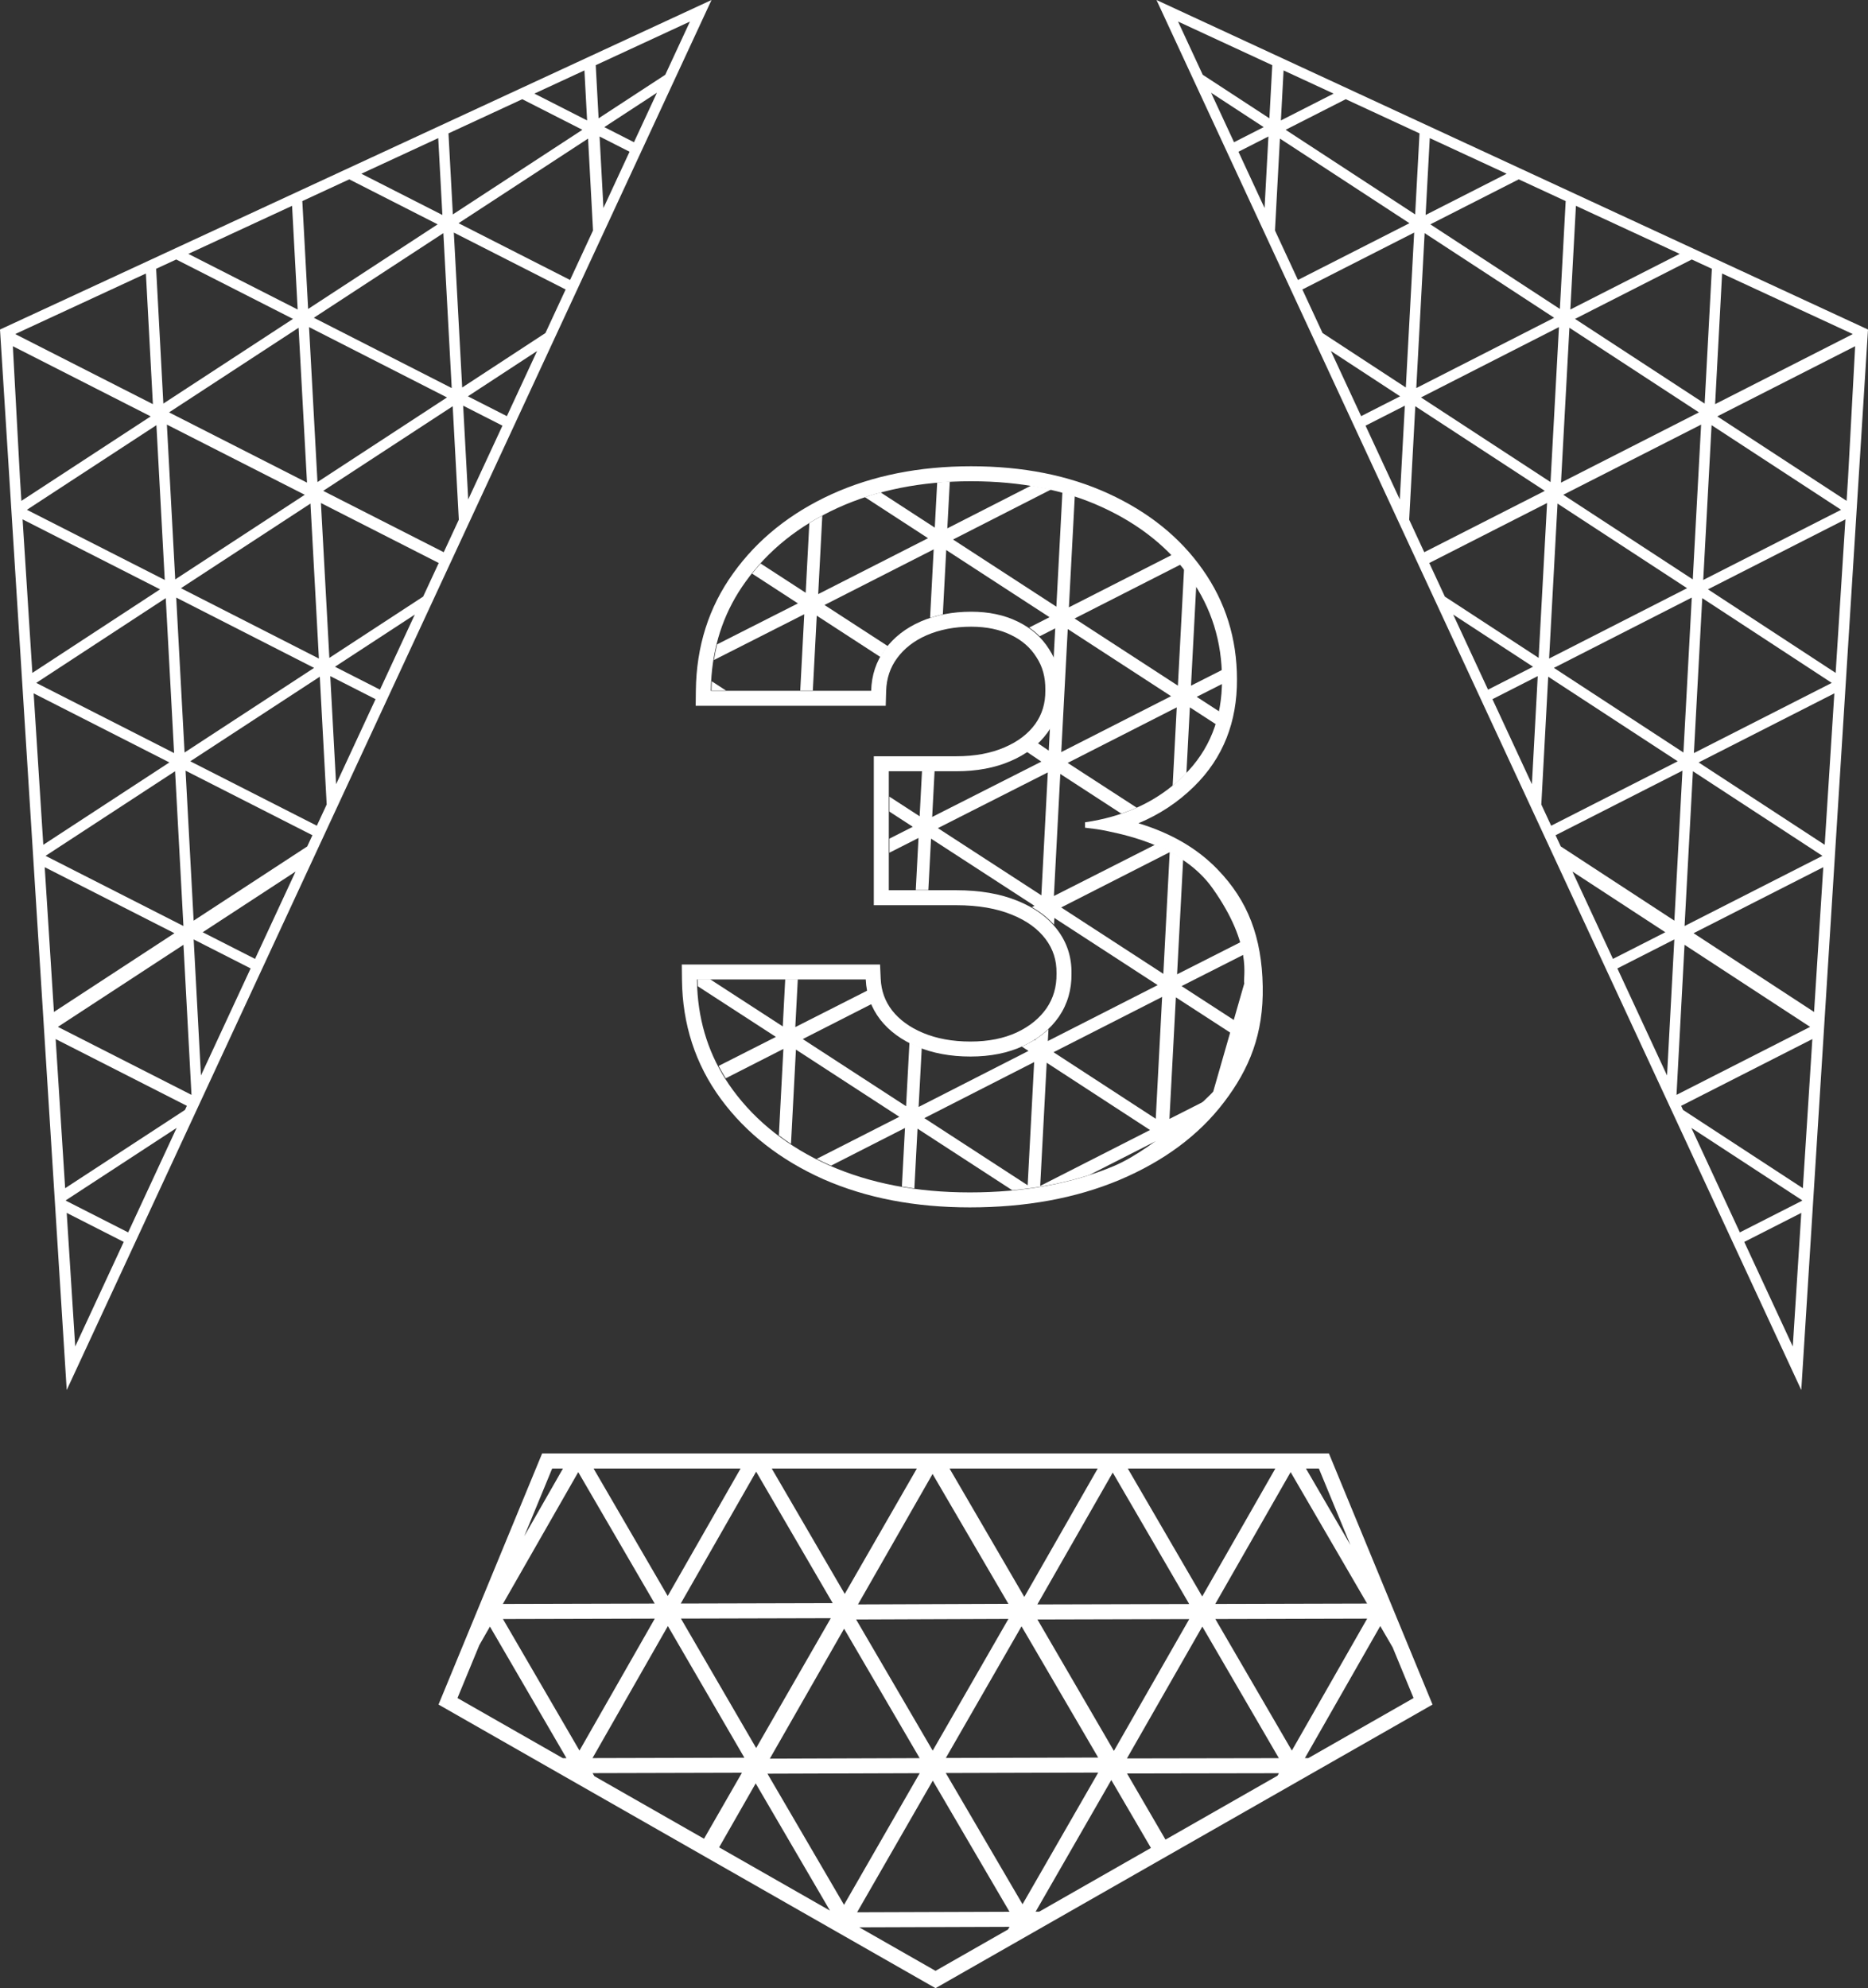
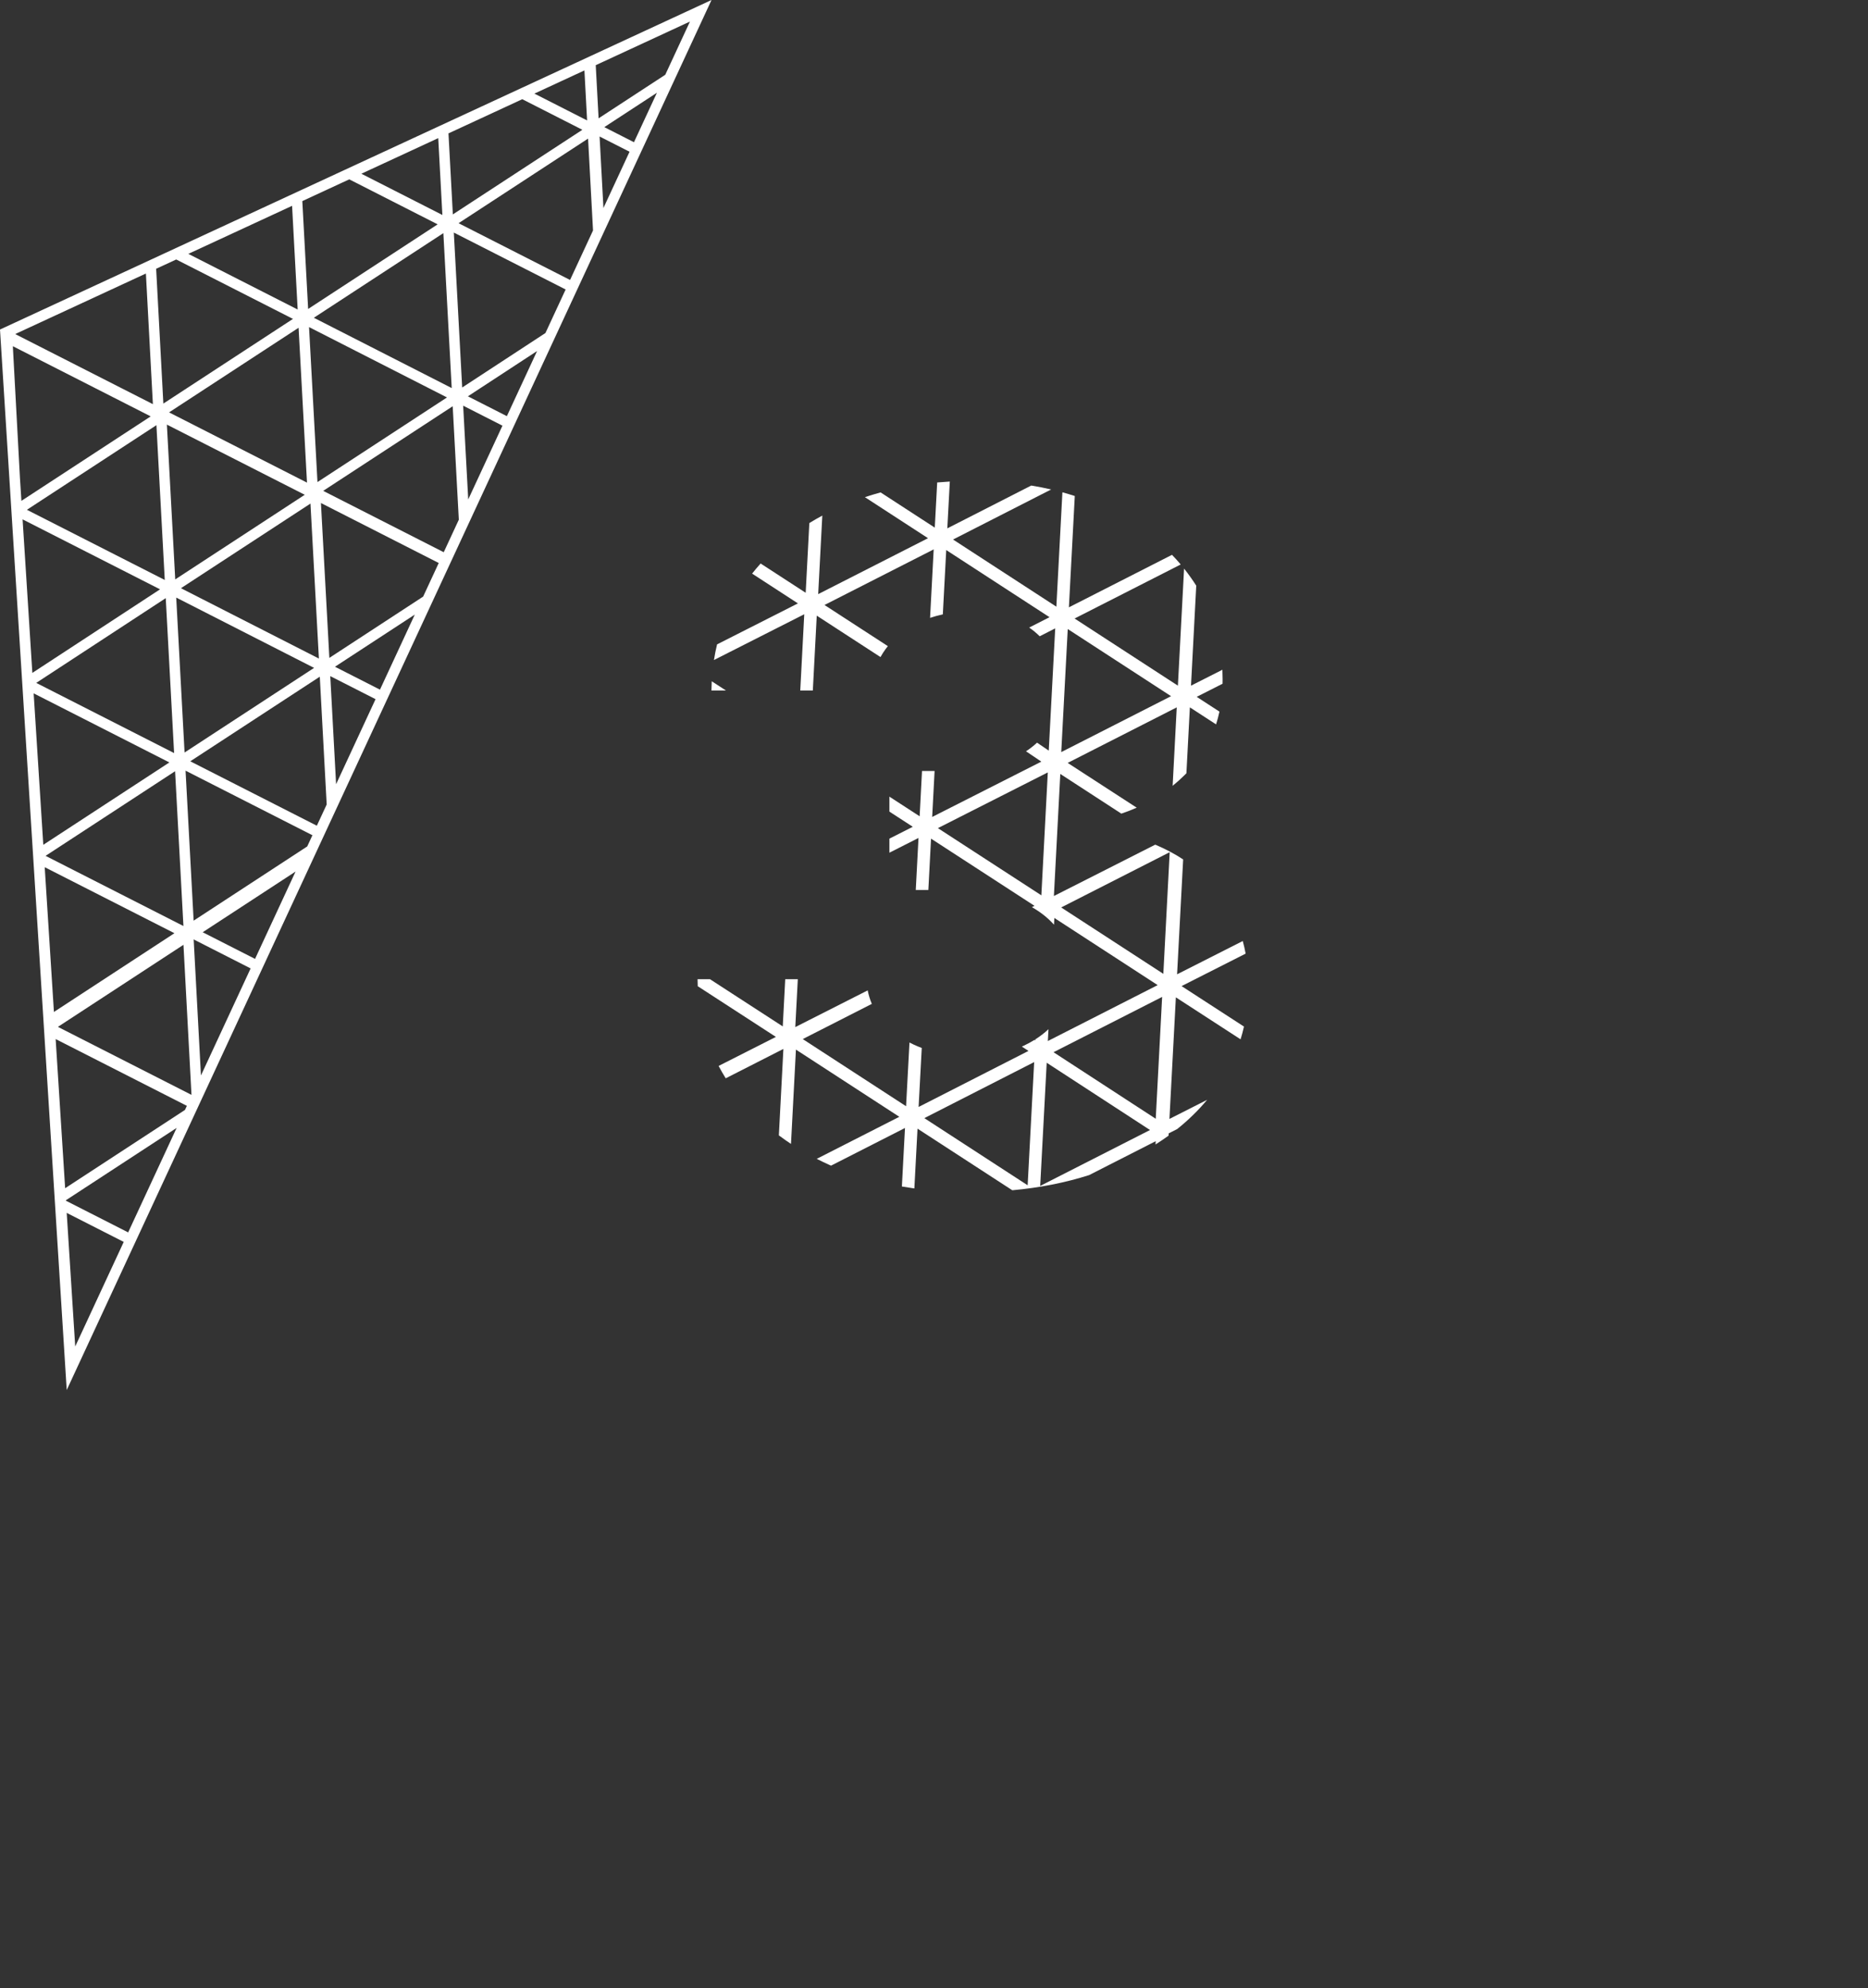
<svg xmlns="http://www.w3.org/2000/svg" width="873" height="929" viewBox="0 0 873 929" fill="none" transform="matrix(1, 0, 0, 1, 0, 0)">
  <rect x="0" y="0" width="873" height="929" fill="#333333" stroke="none" />
-   <path fill-rule="evenodd" clip-rule="evenodd" d="M384.645 550.903L384.624 550.893C364.649 541.932 348.643 529.473 336.858 513.433C324.963 497.24 318.935 478.586 318.708 457.721L318.632 450.645H411.29L411.591 457.331C411.844 462.968 413.619 467.834 416.931 472.137C420.31 476.422 425.032 479.957 431.382 482.617C437.675 485.254 445.021 486.653 453.547 486.653C462.01 486.653 469.155 485.171 475.147 482.411C481.334 479.506 485.902 475.692 489.123 471.055C492.264 466.43 493.842 461.128 493.755 454.9L493.754 454.803L493.755 454.705C493.84 448.63 492.141 443.416 488.666 438.796C485.131 434.098 479.971 430.222 472.801 427.344L472.786 427.338L472.771 427.332C465.774 424.487 457.206 422.952 446.894 422.952H408.37V353.361H446.894C455.743 353.361 463.212 351.907 469.456 349.201L469.473 349.194L469.49 349.186C475.877 346.457 480.549 342.781 483.821 338.275C487.018 333.768 488.613 328.616 488.527 322.557L488.526 322.457L488.527 322.357C488.615 316.331 487.186 311.367 484.446 307.188L484.403 307.123L484.362 307.057C481.627 302.678 477.758 299.225 472.528 296.705L472.507 296.695L472.486 296.685C467.378 294.181 461.232 292.819 453.864 292.819C446.047 292.819 439.145 294.192 433.051 296.819C427.1 299.429 422.578 303.01 419.259 307.506C416.043 311.863 414.302 316.937 414.129 322.975L413.935 329.774H325.126L325.203 322.698C325.429 302.093 331.218 283.719 342.678 267.834C354.019 252.009 369.381 239.741 388.535 230.97L388.542 230.967L388.549 230.964C407.866 222.17 429.686 217.858 453.864 217.858C477.911 217.858 499.377 222.055 518.094 230.659C536.699 239.211 551.458 251.011 562.083 266.157C572.759 281.269 578.086 298.42 578.09 317.385C578.201 337.31 571.597 354.177 558.099 367.403C550.59 374.821 541.882 380.56 532.05 384.66C547.045 389.195 559.457 396.295 568.993 406.191C583.248 420.873 589.704 437.962 590.129 460.841C590.543 483.116 583.905 499.402 572.063 514.953M567 510C566.5 511 540.199 536.505 520.556 544.822C501.018 553.034 478.577 557.141 453.23 557.141C428.518 557.141 406.604 552.929 387.489 544.506C368.48 535.978 353.483 524.239 342.5 509.288C332.851 496.154 327.359 481.273 326.024 464.645C325.839 462.346 325.734 460.012 325.708 457.645H404.598C404.914 464.7 407.185 470.964 411.409 476.439C415.634 481.809 421.389 486.02 428.676 489.073C435.963 492.127 444.254 493.653 453.547 493.653C462.841 493.653 471.026 492.021 478.101 488.757C485.283 485.388 490.88 480.808 494.893 475.018C498.906 469.122 500.86 462.383 500.754 454.803C500.86 447.222 498.695 440.484 494.259 434.588C489.824 428.692 483.54 424.112 475.408 420.848C467.382 417.584 457.877 415.952 446.894 415.952H415.37V360.361H446.894C456.504 360.361 464.953 358.782 472.24 355.623C479.633 352.465 485.388 348.043 489.507 342.357C493.626 336.567 495.632 329.934 495.527 322.458C495.632 315.194 493.89 308.824 490.299 303.349C486.814 297.769 481.903 293.452 475.567 290.399C469.336 287.346 462.102 285.819 453.864 285.819C445.204 285.819 437.336 287.346 430.261 290.399C423.29 293.452 417.746 297.769 413.627 303.349C409.508 308.929 407.343 315.404 407.132 322.774H332.203C332.229 320.406 332.333 318.073 332.515 315.774C333.816 299.375 339.098 284.757 348.361 271.921C358.922 257.181 373.285 245.652 391.449 237.335C409.72 229.017 430.525 224.858 453.864 224.858C477.098 224.858 497.533 228.912 515.17 237.019C532.807 245.126 546.536 256.181 556.357 270.184C566.179 284.082 571.09 299.822 571.09 317.405C571.195 335.619 565.228 350.622 553.189 362.414C544.012 371.483 532.804 377.874 519.567 381.587C515.683 382.677 511.625 383.536 507.392 384.164C507.292 384.179 507.191 384.194 507.091 384.209V386.735C507.216 386.75 507.341 386.765 507.465 386.78C511.76 387.293 513.568 387.501 517.5 388.318C527.601 390.415 553.189 396 566.689 415.043C585.799 442 580.706 456.666 581.5 459.5M572.063 514.953C560.22 530.505 543.85 542.56 523.285 551.268L523.268 551.275C502.721 559.912 479.329 564.141 453.23 564.141C427.722 564.141 404.819 559.792 384.666 550.912L384.645 550.903" fill="#ffffff" />
  <path fill-rule="evenodd" clip-rule="evenodd" d="M550.146 527.545L546.176 529.556L546.12 530.615C544.157 532.039 542.125 533.415 540.024 534.742L540.105 533.213L508.993 549.053C497.867 552.603 485.901 554.964 473.094 556.137L428.799 527.353L427.322 555.287C425.358 555.017 423.414 554.716 421.492 554.383L422.938 527.043L388.384 544.635C388.183 544.547 387.982 544.459 387.781 544.371C385.705 543.44 383.677 542.47 381.697 541.462L420.293 521.813L371.976 490.416L369.666 534.481C367.719 533.197 365.83 531.867 363.998 530.49L366.115 490.104L339.165 503.824C337.977 501.932 336.868 500.007 335.841 498.047L362.612 484.486L326.088 460.797C326.041 459.708 326.012 458.613 326 457.51H331.793L365.817 479.578L366.974 457.51H372.852L371.677 479.895L405.513 462.749C405.944 464.937 406.587 467.039 407.442 469.056L375.163 485.496L423.447 516.872L425.035 487.1C426.292 487.753 427.603 488.366 428.968 488.938C429.564 489.187 430.167 489.427 430.776 489.656L429.306 517.219L480.66 491.024L477.548 489.002C477.831 488.878 478.113 488.751 478.393 488.622C480.189 487.78 481.885 486.861 483.483 485.868L483.845 486.103L483.871 485.624C486.113 484.197 488.155 482.619 489.999 480.889L489.707 486.413L541.03 460.284L492.747 428.909L492.581 432.055C489.746 428.891 486.305 426.158 482.259 423.856L483.472 423.242L435.117 391.848L433.86 415.817H427.982L429.256 391.529L415.662 398.418V391.847L426.588 386.31L415.662 379.216V372.227L429.788 381.398L430.898 360.226H436.776L435.649 381.717L486.668 355.863L479.5 351.035C481.369 349.804 483.091 348.461 484.661 347L490.128 350.717L493.148 293.604L485.897 297.295C484.409 295.804 482.771 294.445 480.984 293.219L490.492 288.379L442.215 257.007L440.626 287.06C438.584 287.499 436.596 288.043 434.662 288.691L436.354 256.697L385.326 282.676L414.935 301.899C414.587 302.329 414.249 302.767 413.919 303.213C413.017 304.436 412.208 305.701 411.493 307.01L381.706 287.654L379.871 322.639H373.993L375.863 287.005L333.66 308.391C334.05 305.91 334.537 303.473 335.121 301.08L372.906 281.932L351.494 268.013C352.772 266.399 354.099 264.826 355.475 263.294L376.532 276.965L378.239 244.403C380.203 243.188 382.224 242.021 384.3 240.901L382.377 277.601L433.709 251.467L404.211 232.299C406.619 231.494 409.065 230.754 411.55 230.077L436.863 246.526L437.988 225.424C439.936 225.25 441.902 225.109 443.889 225L442.723 246.874L481.944 226.867C485.112 227.383 488.216 227.993 491.256 228.696L445.401 252.087L493.684 283.462L496.509 230.022C498.466 230.558 500.395 231.135 502.295 231.752L499.546 283.77L547.731 259.238C549.141 260.7 550.496 262.202 551.797 263.745L502.202 288.994L550.481 320.367L553.373 265.668C554.509 267.094 555.602 268.555 556.649 270.048C557.488 271.236 558.291 272.436 559.059 273.65L556.608 320.372L571.281 312.937C571.348 314.368 571.382 315.812 571.382 317.269C571.386 318.006 571.38 318.738 571.365 319.465L559.273 325.592L569.902 332.493C569.47 334.53 568.943 336.518 568.322 338.456L556.078 330.506L554.463 361.296C554.14 361.626 553.813 361.954 553.481 362.279C551.736 364.003 549.918 365.631 548.026 367.161L549.947 330.508L498.975 356.458L531.235 377.382C528.917 378.408 526.524 379.335 524.055 380.162L495.525 361.62L492.534 418.65L539.899 394.657C544.627 396.641 548.975 398.943 552.943 401.561L550.105 455.236L580.8 439.682C581.326 441.605 581.773 443.569 582.141 445.573L552.204 460.744L581.364 479.657C580.909 481.671 580.379 483.656 579.773 485.613L549.535 466L546.532 522.805L564.148 513.882C560.023 518.818 555.356 523.373 550.146 527.545ZM546.651 398.178L495.942 423.994L543.68 455.015L546.651 398.178ZM543.115 465.799L492.36 491.639L540.129 522.732L543.115 465.799ZM495.969 351.411L499.009 293.911L547.289 325.284L495.969 351.411ZM537.454 527.986L486.13 554.115L489.172 496.558L537.454 527.986ZM480.268 553.808L431.985 522.433L483.311 496.252L480.268 553.808ZM438.316 386.935L486.673 418.331L489.685 360.905L438.316 386.935Z" fill="#ffffff" />
-   <path d="M332.631 318.322C332.556 319.747 332.511 321.187 332.495 322.639H339.28L332.631 318.322Z" fill="#ffffff" />
-   <path fill-rule="evenodd" clip-rule="evenodd" d="M253.358 679.112L204.939 796.439L437.214 928.953L669.485 796.439L621.066 679.112H253.358ZM245.001 717.796L258.063 686.144H263.102L245.001 717.796ZM224.001 768.682L213.801 793.399L263.026 821.482L264.735 821.478L228.966 760.001L224.001 768.682ZM277.765 829.891L329.016 859.129L346.741 828.303L276.947 828.484L277.765 829.891ZM336.076 863.157L387.879 892.711L353.168 833.27L336.076 863.157ZM401.571 900.523L437.214 920.857L471.093 901.528L471.808 900.288L401.571 900.523ZM485.675 893.209L537.885 863.423L519.362 831.703L483.992 893.215L485.675 893.209ZM544.686 859.543L597.041 829.673L597.706 828.511L526.705 828.639L544.686 859.543ZM611.459 821.448L660.623 793.399L650.857 769.735L645.057 759.755L609.838 821.452L611.459 821.448ZM631.091 721.839L616.361 686.144H610.324L631.091 721.839ZM527.062 686.144H596.033L561.844 745.927L527.062 686.144ZM443.76 686.144H513.019L478.706 746.145L443.76 686.144ZM360.659 686.144H428.497L394.789 744.744L360.659 686.144ZM277.393 686.144H346.116L312.05 745.712L277.393 686.144ZM305.972 749.248L270.239 687.831L235.01 749.432L305.972 749.248ZM638.903 749.248L603.169 687.831L567.941 749.432L638.903 749.248ZM389.157 749.046L353.377 687.613L318.139 749.23L389.157 749.046ZM306.012 756.28L235.044 756.464L270.813 817.942L306.012 756.28ZM358.667 828.742L394.449 890.017L429.819 828.505L358.667 828.742ZM435.935 831.977L400.562 893.494L471.784 893.256L435.935 831.977ZM526.665 821.607L597.666 821.478L561.897 760.001L526.665 821.607ZM567.975 756.464L603.744 817.942L638.942 756.28L567.975 756.464ZM555.766 749.463L520.032 688.046L484.804 749.647L555.766 749.463ZM388.269 756.081L318.23 756.262L353.385 816.749L388.269 756.081ZM347.878 821.268L312.126 759.755L276.907 821.452L347.878 821.268ZM359.78 821.706L429.795 821.473L394.482 761.001L359.78 821.706ZM400.102 756.679L435.892 817.969L471.29 756.409L400.102 756.679ZM477.405 759.882L442.033 821.397L513.222 821.192L477.405 759.882ZM520.571 818.097L555.8 756.496L484.838 756.679L520.571 818.097ZM471.269 749.377L435.832 688.693L400.976 749.643L471.269 749.377ZM513.25 828.224L442.006 828.429L477.876 889.743L513.25 828.224Z" fill="#ffffff" />
-   <path fill-rule="evenodd" clip-rule="evenodd" d="M540.476 0L841.82 649.476L873 153.97L540.476 0ZM562.093 34.937L550.552 10.069L594.586 30.458L593.247 55.286L562.093 34.937ZM565.993 43.34L576.718 66.451L590.578 59.399L565.993 43.34ZM578.784 70.901L590.986 97.195L592.789 63.775L578.784 70.901ZM595.851 107.678L606.585 130.808L658.693 104.293L598.167 64.758L595.851 107.678ZM608.651 135.259L618.091 155.601L656.999 181.058L660.904 108.669L608.651 135.259ZM621.996 164.015L636.117 194.442L654.333 185.173L621.996 164.015ZM638.182 198.893L654.177 233.357L656.541 189.551L638.182 198.893ZM658.573 242.831L665.622 258.019L721.96 229.35L661.434 189.815L658.573 242.831ZM667.961 263.058L675.246 278.756L719.077 307.386L723.014 235.031L667.961 263.058ZM679.146 287.159L695.422 322.232L716.454 311.529L679.146 287.159ZM697.487 326.682L715.927 366.416L718.652 315.912L697.487 326.682ZM720.324 375.889L724.927 385.808L784.072 355.711L723.546 316.176L720.324 375.889ZM726.992 390.258L729.422 395.494L782.502 430.165L786.283 360.087L726.992 390.258ZM734.868 407.229L753.805 448.034L778.275 435.582L734.868 407.229ZM755.87 452.484L779.085 502.507L782.486 438.94L755.87 452.484ZM786.554 518.601L785.67 516.696L846.99 485.493L842.554 555.18L786.554 518.601ZM790.454 527.004L813.11 575.822L842.182 561.028L842.197 560.803L790.454 527.004ZM841.82 566.714L815.175 580.272L837.848 629.128L841.82 566.714ZM847.796 472.828L852.101 405.185L791.482 436.032L847.796 472.828ZM857.27 323.965L852.767 394.726L793.845 356.239L857.27 323.965ZM862.444 242.67L857.879 314.403L798.205 275.359L862.444 242.67ZM863.674 223.349L862.995 234.018L802.569 194.548L866.997 161.763L863.674 223.349ZM865.904 156.087L804.815 127.801L801.549 188.835L865.904 156.087ZM800.026 125.583L790.644 121.239L736.084 149.003L796.656 188.568L800.026 125.583ZM784.984 118.618L736.5 96.169L733.886 144.62L784.984 118.618ZM731.712 93.952L709.781 83.797L668.466 104.821L728.993 144.356L731.712 93.952ZM704.121 81.176L668.193 64.54L666.255 100.444L704.121 81.176ZM663.405 62.323L628.919 46.355L600.836 60.645L661.362 100.18L663.405 62.323ZM623.258 43.734L599.873 32.906L598.623 56.27L623.258 43.734ZM860.426 238.196L799.9 198.661L795.997 270.981L860.426 238.196ZM851.702 399.887L791.176 360.352L787.274 432.672L851.702 399.887ZM665.797 108.933L661.892 181.323L726.327 148.47L665.797 108.933ZM791.104 270.717L795.007 198.396L730.578 231.181L791.104 270.717ZM788.438 274.831L727.907 235.293L723.967 307.702L788.438 274.831ZM790.646 279.209L726.211 312.062L786.741 351.599L790.646 279.209ZM795.539 279.473L791.634 351.863L856.066 319.076L795.539 279.473ZM664.1 185.701L724.631 225.239L728.571 152.829L664.1 185.701ZM793.99 192.682L733.461 153.146L729.525 225.5L793.99 192.682ZM783.508 511.565L845.942 479.795L787.259 441.451L783.508 511.565Z" fill="#ffffff" />
+   <path d="M332.631 318.322C332.556 319.747 332.511 321.187 332.495 322.639H339.28L332.631 318.322" fill="#ffffff" />
  <path fill-rule="evenodd" clip-rule="evenodd" d="M332.524 0L31.18 649.476L0 153.97L332.524 0ZM310.907 34.937L322.448 10.069L278.414 30.458L279.753 55.286L310.907 34.937ZM307.007 43.34L296.282 66.451L282.422 59.399L307.007 43.34ZM294.216 70.901L282.014 97.195L280.211 63.775L294.216 70.901ZM277.149 107.678L266.415 130.808L214.307 104.293L274.833 64.758L277.149 107.678ZM264.349 135.259L254.908 155.601L216.001 181.058L212.096 108.669L264.349 135.259ZM251.004 164.015L236.883 194.442L218.667 185.173L251.004 164.015ZM234.818 198.893L218.823 233.357L216.459 189.551L234.818 198.893ZM214.427 242.831L207.378 258.019L151.04 229.35L211.566 189.815L214.427 242.831ZM205.039 263.058L197.754 278.756L153.923 307.386L149.986 235.031L205.039 263.058ZM193.854 287.159L177.578 322.232L156.546 311.529L193.854 287.159ZM175.513 326.682L157.073 366.416L154.348 315.912L175.513 326.682ZM152.676 375.889L148.073 385.808L88.928 355.711L149.454 316.176L152.676 375.889ZM146.008 390.258L143.578 395.494L90.498 430.165L86.717 360.087L146.008 390.258ZM138.132 407.229L119.195 448.034L94.725 435.582L138.132 407.229ZM117.13 452.484L93.915 502.507L90.514 438.94L117.13 452.484ZM86.446 518.601L87.33 516.696L26.01 485.493L30.445 555.18L86.446 518.601ZM82.546 527.004L59.89 575.822L30.818 561.028L30.803 560.803L82.546 527.004ZM31.18 566.714L57.825 580.272L35.152 629.128L31.18 566.714ZM25.204 472.828L20.899 405.185L81.518 436.032L25.204 472.828ZM15.73 323.965L20.233 394.726L79.155 356.239L15.73 323.965ZM10.556 242.67L15.121 314.403L74.795 275.359L10.556 242.67ZM9.326 223.349L10.005 234.018L70.431 194.548L6.003 161.763L9.326 223.349ZM7.096 156.087L68.186 127.801L71.451 188.835L7.096 156.087ZM72.974 125.583L82.356 121.239L136.916 149.003L76.344 188.568L72.974 125.583ZM88.016 118.618L136.5 96.169L139.114 144.62L88.016 118.618ZM141.288 93.952L163.219 83.797L204.533 104.821L144.007 144.356L141.288 93.952ZM168.879 81.176L204.807 64.54L206.745 100.444L168.879 81.176ZM209.595 62.323L244.081 46.355L272.164 60.645L211.638 100.18L209.595 62.323ZM249.742 43.734L273.127 32.906L274.377 56.27L249.742 43.734ZM12.574 238.196L73.1 198.661L77.002 270.981L12.574 238.196ZM21.298 399.887L81.824 360.352L85.726 432.672L21.298 399.887ZM207.203 108.933L211.108 181.323L146.673 148.47L207.203 108.933ZM81.896 270.717L77.993 198.396L142.422 231.181L81.896 270.717ZM84.561 274.831L145.093 235.293L149.033 307.702L84.561 274.831ZM82.354 279.209L146.788 312.062L86.259 351.599L82.354 279.209ZM77.461 279.473L81.366 351.863L16.934 319.076L77.461 279.473ZM208.9 185.701L148.369 225.239L144.429 152.829L208.9 185.701ZM79.01 192.682L139.539 153.146L143.475 225.5L79.01 192.682ZM89.492 511.565L27.058 479.795L85.741 441.451L89.492 511.565Z" fill="#ffffff" />
  <defs fill="#ffffff">
    <linearGradient id="paint0_linear_1023_666" x1="1078.44" y1="-165.759" x2="-200.921" y2="1165.34" gradientUnits="userSpaceOnUse" fill="#ffffff">
      <stop fill="#ffffff" />
      <stop offset="1" fill="#ffffff" />
    </linearGradient>
    <linearGradient id="paint1_linear_1023_666" x1="1078.44" y1="-165.759" x2="-200.921" y2="1165.34" gradientUnits="userSpaceOnUse" fill="#ffffff">
      <stop fill="#ffffff" />
      <stop offset="1" fill="#ffffff" />
    </linearGradient>
    <linearGradient id="paint2_linear_1023_666" x1="1078.44" y1="-165.759" x2="-200.921" y2="1165.34" gradientUnits="userSpaceOnUse" fill="#ffffff">
      <stop fill="#ffffff" />
      <stop offset="1" fill="#ffffff" />
    </linearGradient>
    <linearGradient id="paint3_linear_1023_666" x1="1078.44" y1="-165.759" x2="-200.921" y2="1165.34" gradientUnits="userSpaceOnUse" fill="#ffffff">
      <stop fill="#ffffff" />
      <stop offset="1" fill="#ffffff" />
    </linearGradient>
    <linearGradient id="paint4_linear_1023_666" x1="1078.44" y1="-165.759" x2="-200.921" y2="1165.34" gradientUnits="userSpaceOnUse" fill="#ffffff">
      <stop fill="#ffffff" />
      <stop offset="1" fill="#ffffff" />
    </linearGradient>
    <linearGradient id="paint5_linear_1023_666" x1="1078.44" y1="-165.759" x2="-200.921" y2="1165.34" gradientUnits="userSpaceOnUse" fill="#ffffff">
      <stop fill="#ffffff" />
      <stop offset="1" fill="#ffffff" />
    </linearGradient>
  </defs>
</svg>